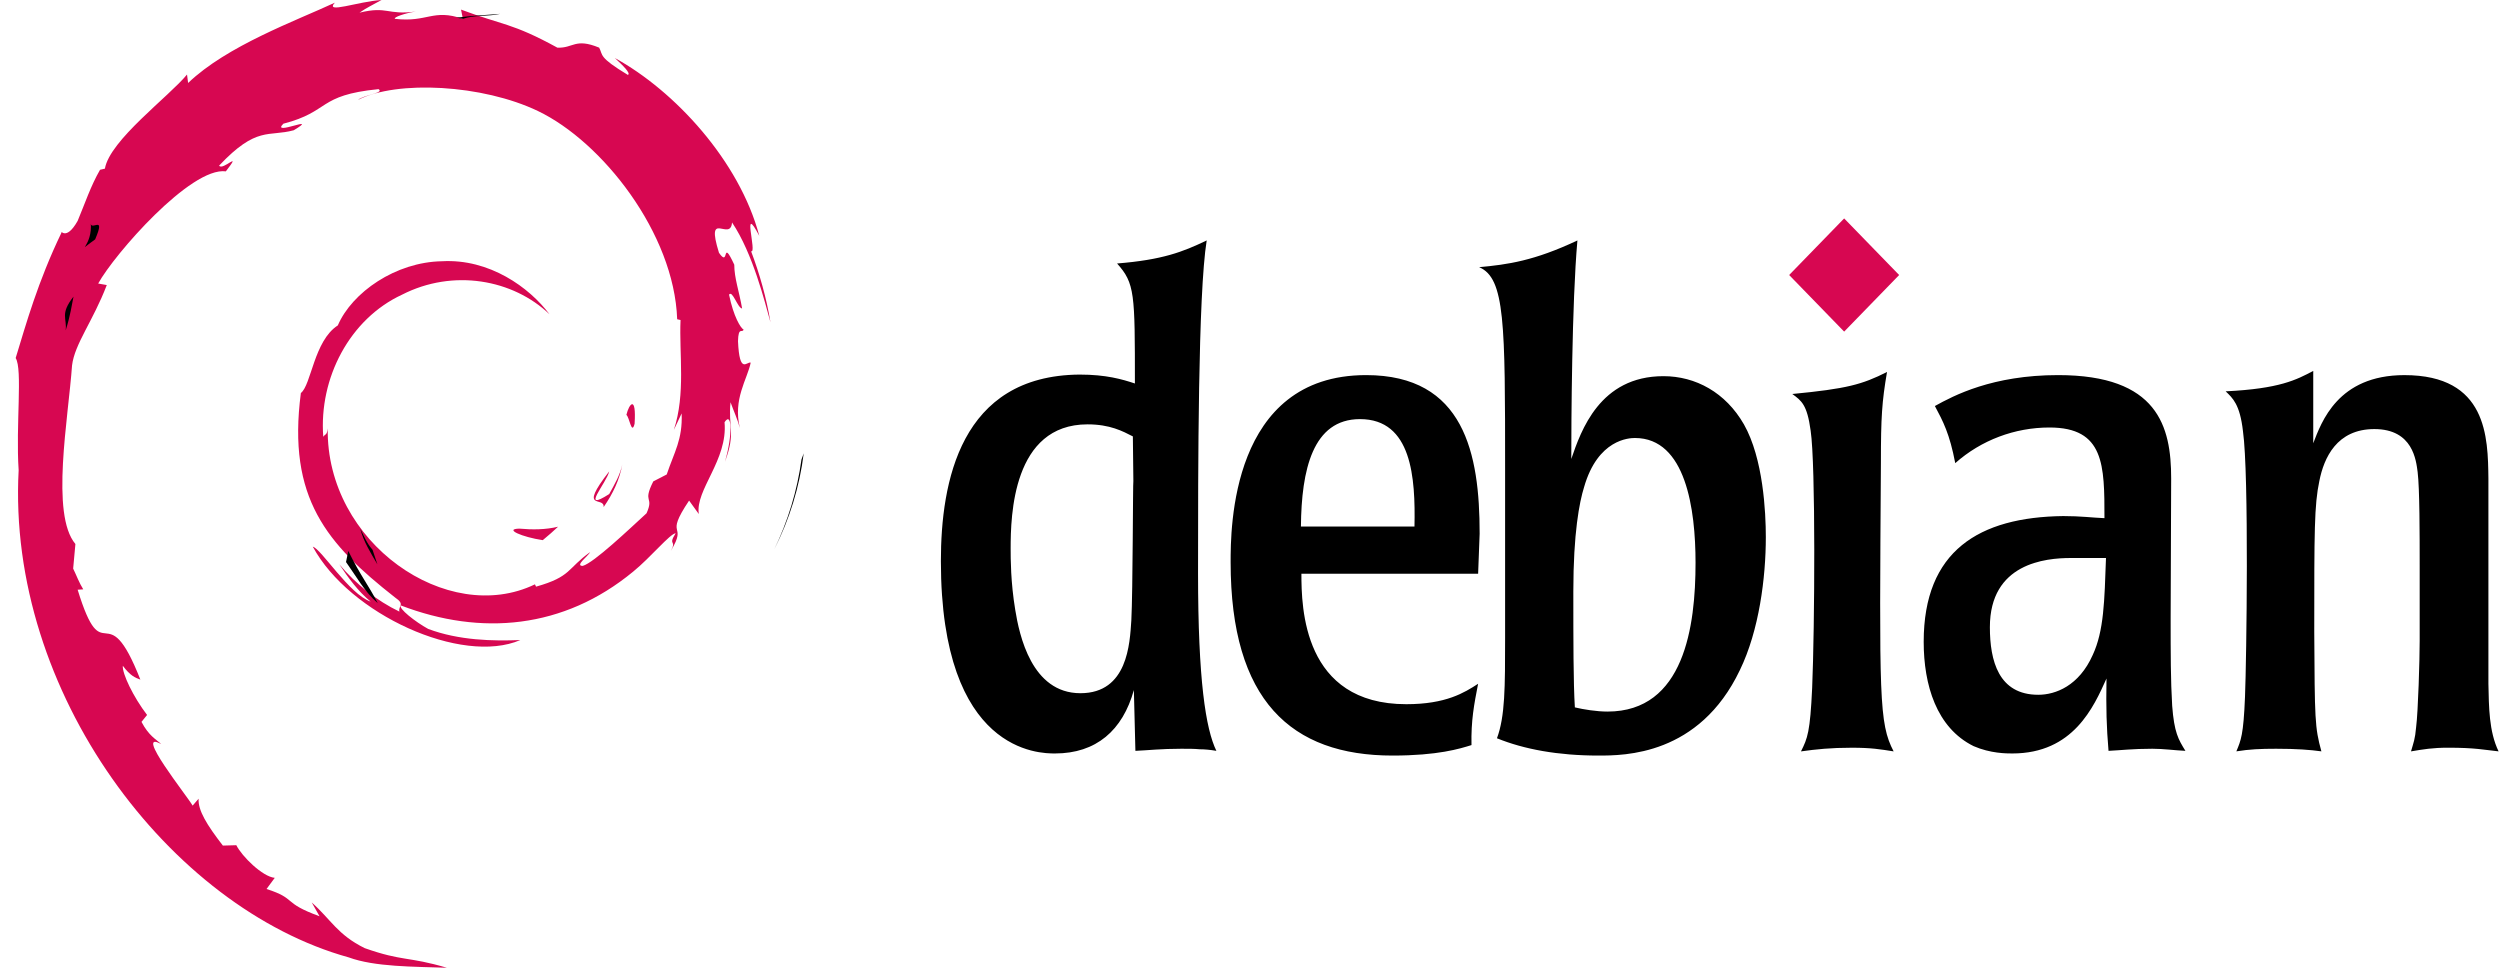
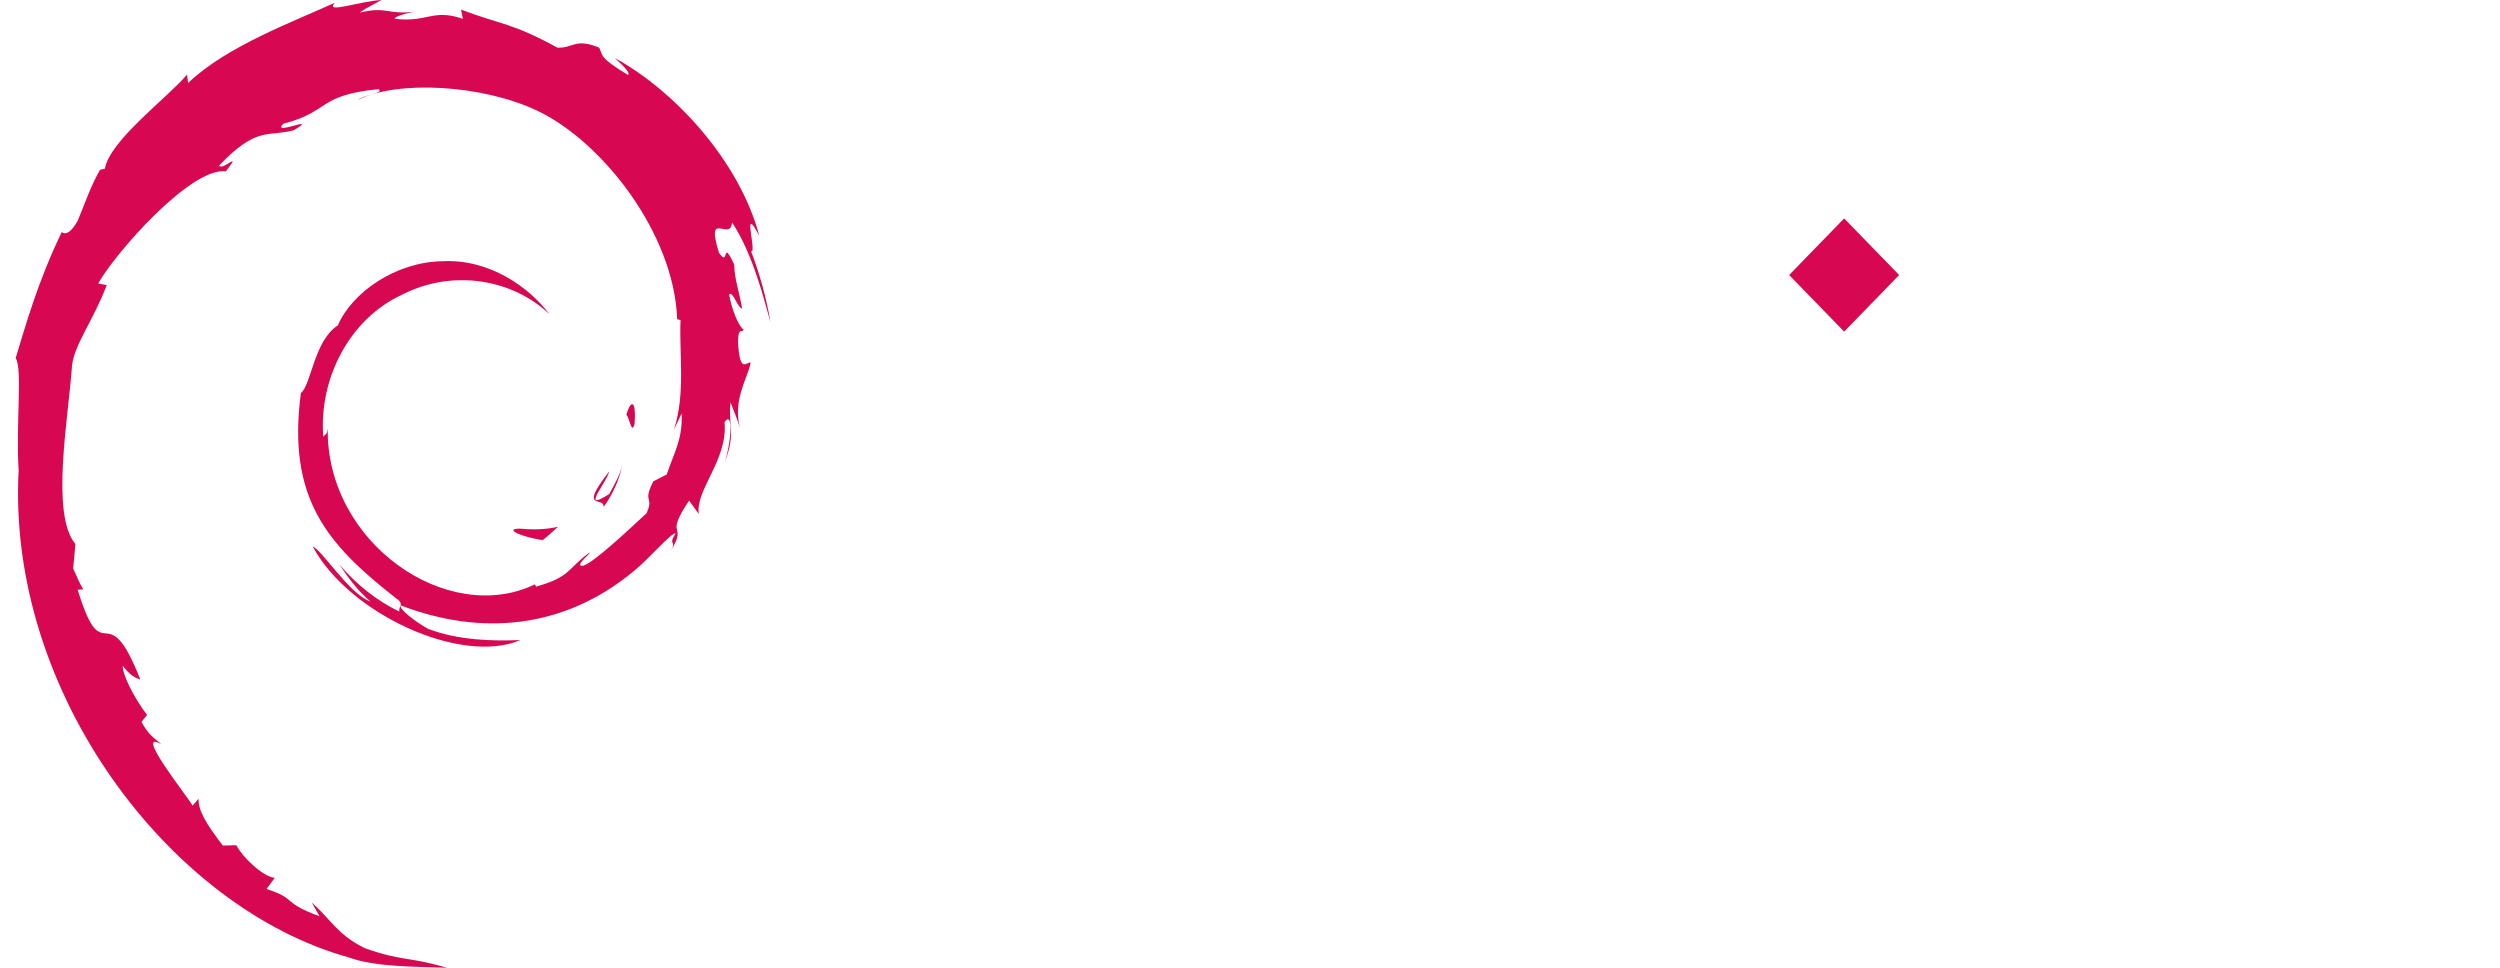
<svg xmlns="http://www.w3.org/2000/svg" width="124" height="48" viewBox="0 0 124 48" fill="none">
  <path d="M25.755 26.22C24.977 26.24 25.903 26.64 26.921 26.792C27.199 26.563 27.458 26.335 27.68 26.125C27.051 26.277 26.403 26.277 25.755 26.22M29.939 25.153C30.402 24.486 30.736 23.781 30.865 23.038C30.754 23.572 30.477 24.029 30.217 24.505C28.755 25.439 30.088 23.953 30.217 23.381C28.643 25.401 29.995 24.582 29.939 25.153M31.476 21.018C31.569 19.57 31.199 20.027 31.069 20.58C31.217 20.675 31.328 21.609 31.476 21.018ZM22.811 1.315C23.218 1.391 23.718 1.449 23.644 1.544C24.088 1.449 24.2 1.353 22.811 1.315ZM23.644 1.563L23.348 1.62L23.625 1.601L23.644 1.563M33.809 20.504C33.865 21.8 33.439 22.428 33.069 23.534L32.403 23.877C31.847 24.982 32.458 24.582 32.069 25.458C31.217 26.239 29.458 27.916 28.903 28.069C28.495 28.069 29.181 27.573 29.273 27.383C28.125 28.202 28.347 28.602 26.588 29.098L26.533 28.983C22.2 31.079 16.164 26.925 16.256 21.247C16.219 21.609 16.127 21.514 16.034 21.666C15.812 18.751 17.348 15.816 19.941 14.616C22.477 13.32 25.44 13.854 27.255 15.588C26.255 14.254 24.274 12.825 21.922 12.958C19.626 12.996 17.46 14.501 16.756 16.14C15.571 16.902 15.442 19.094 14.923 19.494C14.238 24.715 16.219 26.983 19.589 29.631C20.126 29.993 19.737 30.05 19.811 30.336C18.7 29.803 17.663 28.984 16.83 27.992C17.274 28.659 17.756 29.326 18.385 29.841C17.33 29.479 15.923 27.211 15.515 27.116C17.33 30.47 22.903 33.004 25.81 31.746C24.458 31.803 22.755 31.766 21.237 31.194C20.607 30.851 19.737 30.165 19.885 30.031C23.866 31.556 27.958 31.194 31.402 28.355C32.272 27.649 33.235 26.468 33.513 26.449C33.105 27.097 33.587 26.754 33.272 27.326C34.142 25.877 32.902 26.735 34.179 24.829L34.661 25.496C34.476 24.296 36.105 22.828 35.938 20.942C36.309 20.37 36.346 21.571 35.957 22.905C36.513 21.419 36.105 21.19 36.235 19.951C36.383 20.37 36.587 20.808 36.698 21.228C36.346 19.798 37.068 18.808 37.235 17.988C37.05 17.912 36.679 18.617 36.605 16.921C36.624 16.178 36.809 16.54 36.883 16.349C36.735 16.273 36.383 15.701 36.161 14.615C36.328 14.368 36.587 15.282 36.809 15.301C36.661 14.444 36.42 13.796 36.42 13.129C35.772 11.737 36.198 13.319 35.661 12.538C34.976 10.328 36.235 12.024 36.309 11.033C37.346 12.576 37.939 14.996 38.216 15.987C38.013 14.768 37.679 13.586 37.254 12.462C37.568 12.595 36.754 9.966 37.661 11.7C36.679 7.984 33.457 4.497 30.495 2.877C30.865 3.22 31.31 3.639 31.143 3.716C29.662 2.82 29.921 2.744 29.718 2.363C28.514 1.867 28.44 2.401 27.644 2.363C25.385 1.124 24.941 1.258 22.867 0.476L22.959 0.934C21.46 0.419 21.219 1.124 19.589 0.934C19.497 0.858 20.108 0.648 20.626 0.572C19.182 0.762 19.238 0.286 17.83 0.629C18.182 0.381 18.552 0.21 18.923 0C17.738 0.076 16.09 0.705 16.608 0.133C14.683 1.029 11.257 2.267 9.331 4.116L9.276 3.697C8.387 4.783 5.443 6.955 5.203 8.365L4.962 8.422C4.499 9.223 4.203 10.118 3.851 10.957C3.258 12.005 2.981 11.357 3.055 11.528C1.87 13.986 1.296 16.064 0.777 17.759C1.129 18.312 0.777 21.094 0.925 23.323C0.333 34.337 8.425 45.027 17.294 47.486C18.59 47.962 20.516 47.943 22.164 48C20.22 47.428 19.979 47.695 18.09 47.028C16.738 46.361 16.424 45.618 15.461 44.761L15.85 45.447C13.961 44.761 14.757 44.589 13.22 44.094L13.628 43.541C13.017 43.484 11.998 42.474 11.721 41.922L11.054 41.941C10.258 40.912 9.814 40.188 9.851 39.616L9.554 39.959C9.314 39.521 6.592 36.129 7.999 36.91C7.74 36.663 7.388 36.51 7.018 35.805L7.295 35.462C6.61 34.567 6.055 33.404 6.092 33.023C6.462 33.519 6.703 33.614 6.962 33.709C5.24 29.327 5.147 33.462 3.851 29.25L4.129 29.231C3.925 28.907 3.796 28.545 3.629 28.202L3.74 26.983C2.5 25.515 3.388 20.752 3.574 18.122C3.703 17.055 4.611 15.931 5.296 14.139L4.87 14.063C5.666 12.615 9.462 8.27 11.202 8.499C12.054 7.394 11.036 8.499 10.869 8.213C12.739 6.231 13.313 6.803 14.572 6.46C15.924 5.641 13.406 6.784 14.054 6.136C16.405 5.526 15.72 4.726 18.775 4.421C19.09 4.612 18.035 4.707 17.757 4.955C19.701 3.964 23.941 4.193 26.682 5.507C29.867 7.032 33.44 11.567 33.588 15.835L33.755 15.873C33.681 17.569 34.014 19.532 33.422 21.323L33.81 20.504" fill="#D70751" />
-   <path d="M17.274 27.326L17.163 27.878C17.682 28.602 18.089 29.365 18.737 29.917C18.256 28.983 17.904 28.602 17.274 27.326M18.478 27.268C18.2 26.964 18.052 26.582 17.867 26.221C18.034 26.868 18.385 27.421 18.719 27.993L18.478 27.268M39.864 22.486L39.753 22.791C39.549 24.315 39.086 25.839 38.401 27.249C39.16 25.763 39.66 24.143 39.864 22.486M22.959 0.934C23.477 0.744 24.255 0.82 24.811 0.687C24.088 0.744 23.366 0.782 22.644 0.877L22.959 0.934ZM4.498 11.034C4.628 12.196 3.646 12.634 4.72 11.872C5.276 10.576 4.479 11.529 4.498 11.034ZM3.257 16.388C3.498 15.626 3.554 15.149 3.646 14.711C2.961 15.588 3.332 15.778 3.257 16.388Z" fill="black" />
-   <path d="M46.668 27.833C46.668 37.372 51.593 37.372 52.326 37.372C54.371 37.372 55.685 36.228 56.24 34.227L56.316 37.242C56.948 37.216 57.579 37.138 58.589 37.138C58.943 37.138 59.246 37.138 59.499 37.164C59.751 37.164 60.029 37.19 60.332 37.242C59.802 36.151 59.423 33.733 59.423 28.431C59.423 23.284 59.423 14.576 59.852 11.925C58.665 12.497 57.655 12.887 55.407 13.069C56.291 14.057 56.291 14.551 56.291 19.021C55.66 18.813 54.876 18.579 53.538 18.579C47.628 18.631 46.668 23.908 46.668 27.833M56.215 23.855C56.19 23.881 56.19 29.34 56.114 30.77C56.038 31.913 55.937 34.383 53.589 34.383C51.164 34.383 50.558 31.497 50.356 30.25C50.128 28.872 50.128 27.702 50.128 27.209C50.128 25.571 50.229 21.048 53.942 21.048C55.053 21.048 55.685 21.386 56.19 21.646L56.215 23.855ZM73.39 26.455C73.39 22.504 72.632 18.605 67.758 18.605C61.039 18.605 61.039 26.247 61.039 27.884C61.039 34.747 64.045 37.476 69.071 37.476C71.319 37.476 72.405 37.138 72.986 36.956C72.961 35.734 73.112 34.955 73.314 33.915C72.632 34.357 71.723 34.928 69.753 34.928C64.626 34.928 64.55 30.12 64.55 28.456H73.315L73.391 26.455M64.526 26.117C64.551 23.31 65.107 20.788 67.455 20.788C70.032 20.788 70.209 23.7 70.158 26.117H64.526ZM74.653 31.602C74.653 34.097 74.653 35.527 74.249 36.618C75.588 37.164 77.28 37.476 79.275 37.476C80.563 37.476 84.276 37.476 86.297 33.239C87.257 31.264 87.585 28.639 87.585 26.638C87.585 25.416 87.459 22.739 86.499 21.049C85.59 19.464 84.099 18.658 82.508 18.658C79.351 18.658 78.416 21.361 77.936 22.765C77.936 21.049 77.962 15.019 78.24 11.926C76.093 12.94 74.779 13.122 73.365 13.252C74.653 13.797 74.653 16.033 74.653 23.311V31.602M84.099 27.912C84.099 31.057 83.544 35.294 79.73 35.294C79.199 35.294 78.543 35.19 78.113 35.086C78.037 33.864 78.037 31.759 78.037 29.341C78.037 26.43 78.341 24.896 78.568 24.169C79.25 21.777 80.816 21.725 81.094 21.725C83.619 21.725 84.099 25.26 84.099 27.912L84.099 27.912ZM93.924 37.269C93.268 37.165 92.813 37.087 91.853 37.087C90.793 37.087 90.085 37.165 89.328 37.269C89.656 36.619 89.782 36.306 89.883 34.123C90.01 31.108 90.06 23.05 89.808 21.361C89.631 20.061 89.353 19.879 88.898 19.542C91.601 19.282 92.359 19.074 93.596 18.45C93.344 19.931 93.293 20.685 93.293 22.947C93.217 34.617 93.192 35.865 93.924 37.269M95.415 31.835C95.415 33.967 96.046 36.098 97.89 37.008C98.723 37.372 99.531 37.372 99.809 37.372C102.84 37.372 103.85 35.059 104.482 33.655C104.457 35.136 104.482 36.046 104.583 37.242C105.164 37.216 105.77 37.138 106.755 37.138C107.311 37.138 107.841 37.216 108.397 37.242C108.043 36.67 107.841 36.332 107.74 35.007C107.664 33.733 107.664 32.434 107.664 30.64L107.69 23.726C107.69 21.152 107.033 18.605 102.082 18.605C98.824 18.605 96.905 19.619 95.97 20.139C96.374 20.892 96.703 21.516 96.98 22.972C98.269 21.828 99.936 21.204 101.653 21.204C104.381 21.204 104.381 23.076 104.381 25.701C103.749 25.675 103.219 25.597 102.335 25.597C98.168 25.649 95.415 27.313 95.415 31.835M104.457 27.677C104.381 29.808 104.356 31.29 103.8 32.485C103.118 34.019 101.956 34.461 101.097 34.461C99.127 34.461 98.698 32.771 98.698 31.108C98.698 27.937 101.451 27.677 102.714 27.677L104.457 27.677ZM123.425 33.915C123.45 35.059 123.45 36.28 123.93 37.268C123.198 37.19 122.768 37.086 121.43 37.086C120.647 37.086 120.218 37.164 119.586 37.268C119.712 36.826 119.788 36.67 119.839 36.072C119.94 35.292 120.016 32.693 120.016 31.784V28.118C120.016 26.533 120.016 24.22 119.915 23.414C119.839 22.842 119.687 21.282 117.768 21.282C115.899 21.282 115.267 22.712 115.04 23.855C114.787 25.051 114.787 26.325 114.787 31.341C114.812 35.682 114.812 36.072 115.141 37.267C114.585 37.19 113.903 37.138 112.893 37.138C112.11 37.138 111.58 37.163 110.923 37.267C111.15 36.722 111.276 36.462 111.352 34.564C111.428 32.693 111.554 23.543 111.251 21.386C111.1 20.06 110.746 19.748 110.392 19.41C113.07 19.281 113.903 18.839 114.737 18.397V21.985C115.141 20.945 115.949 18.606 119.257 18.606C123.374 18.606 123.4 21.699 123.425 23.726V33.916" fill="black" />
  <path d="M94.198 13.641L91.47 16.448L88.742 13.641L91.47 10.834L94.198 13.641Z" fill="#D70751" />
</svg>